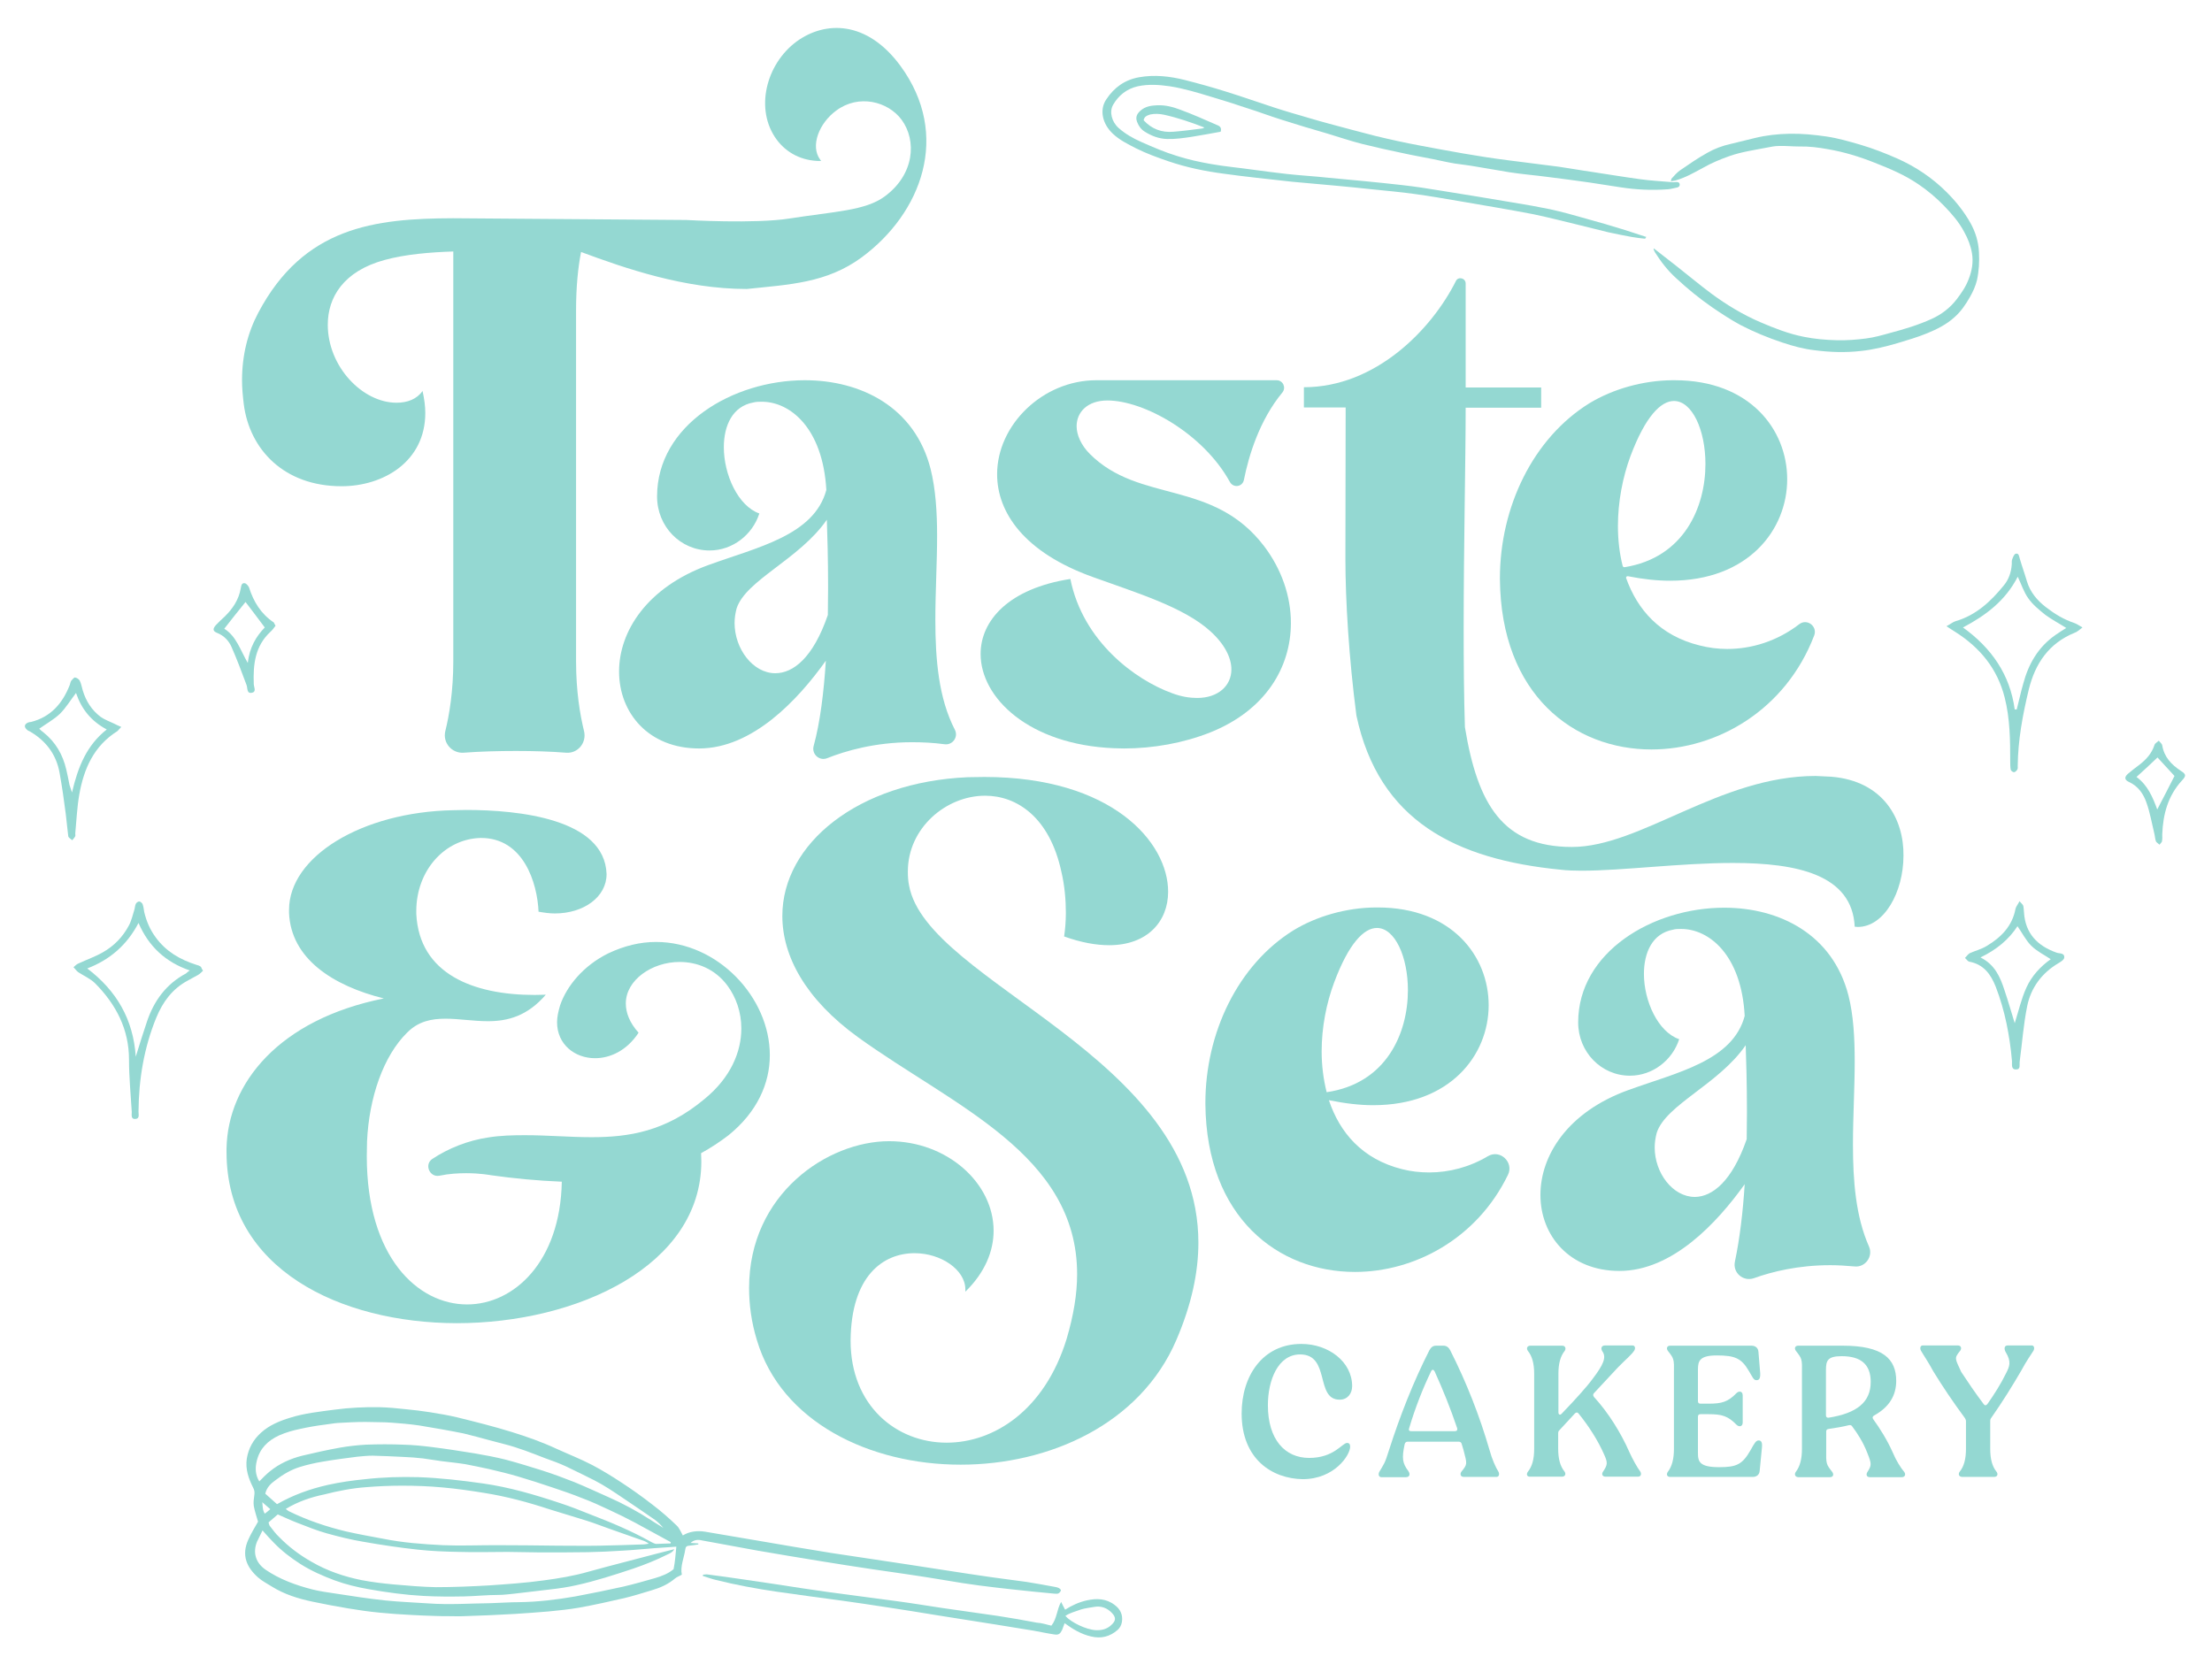
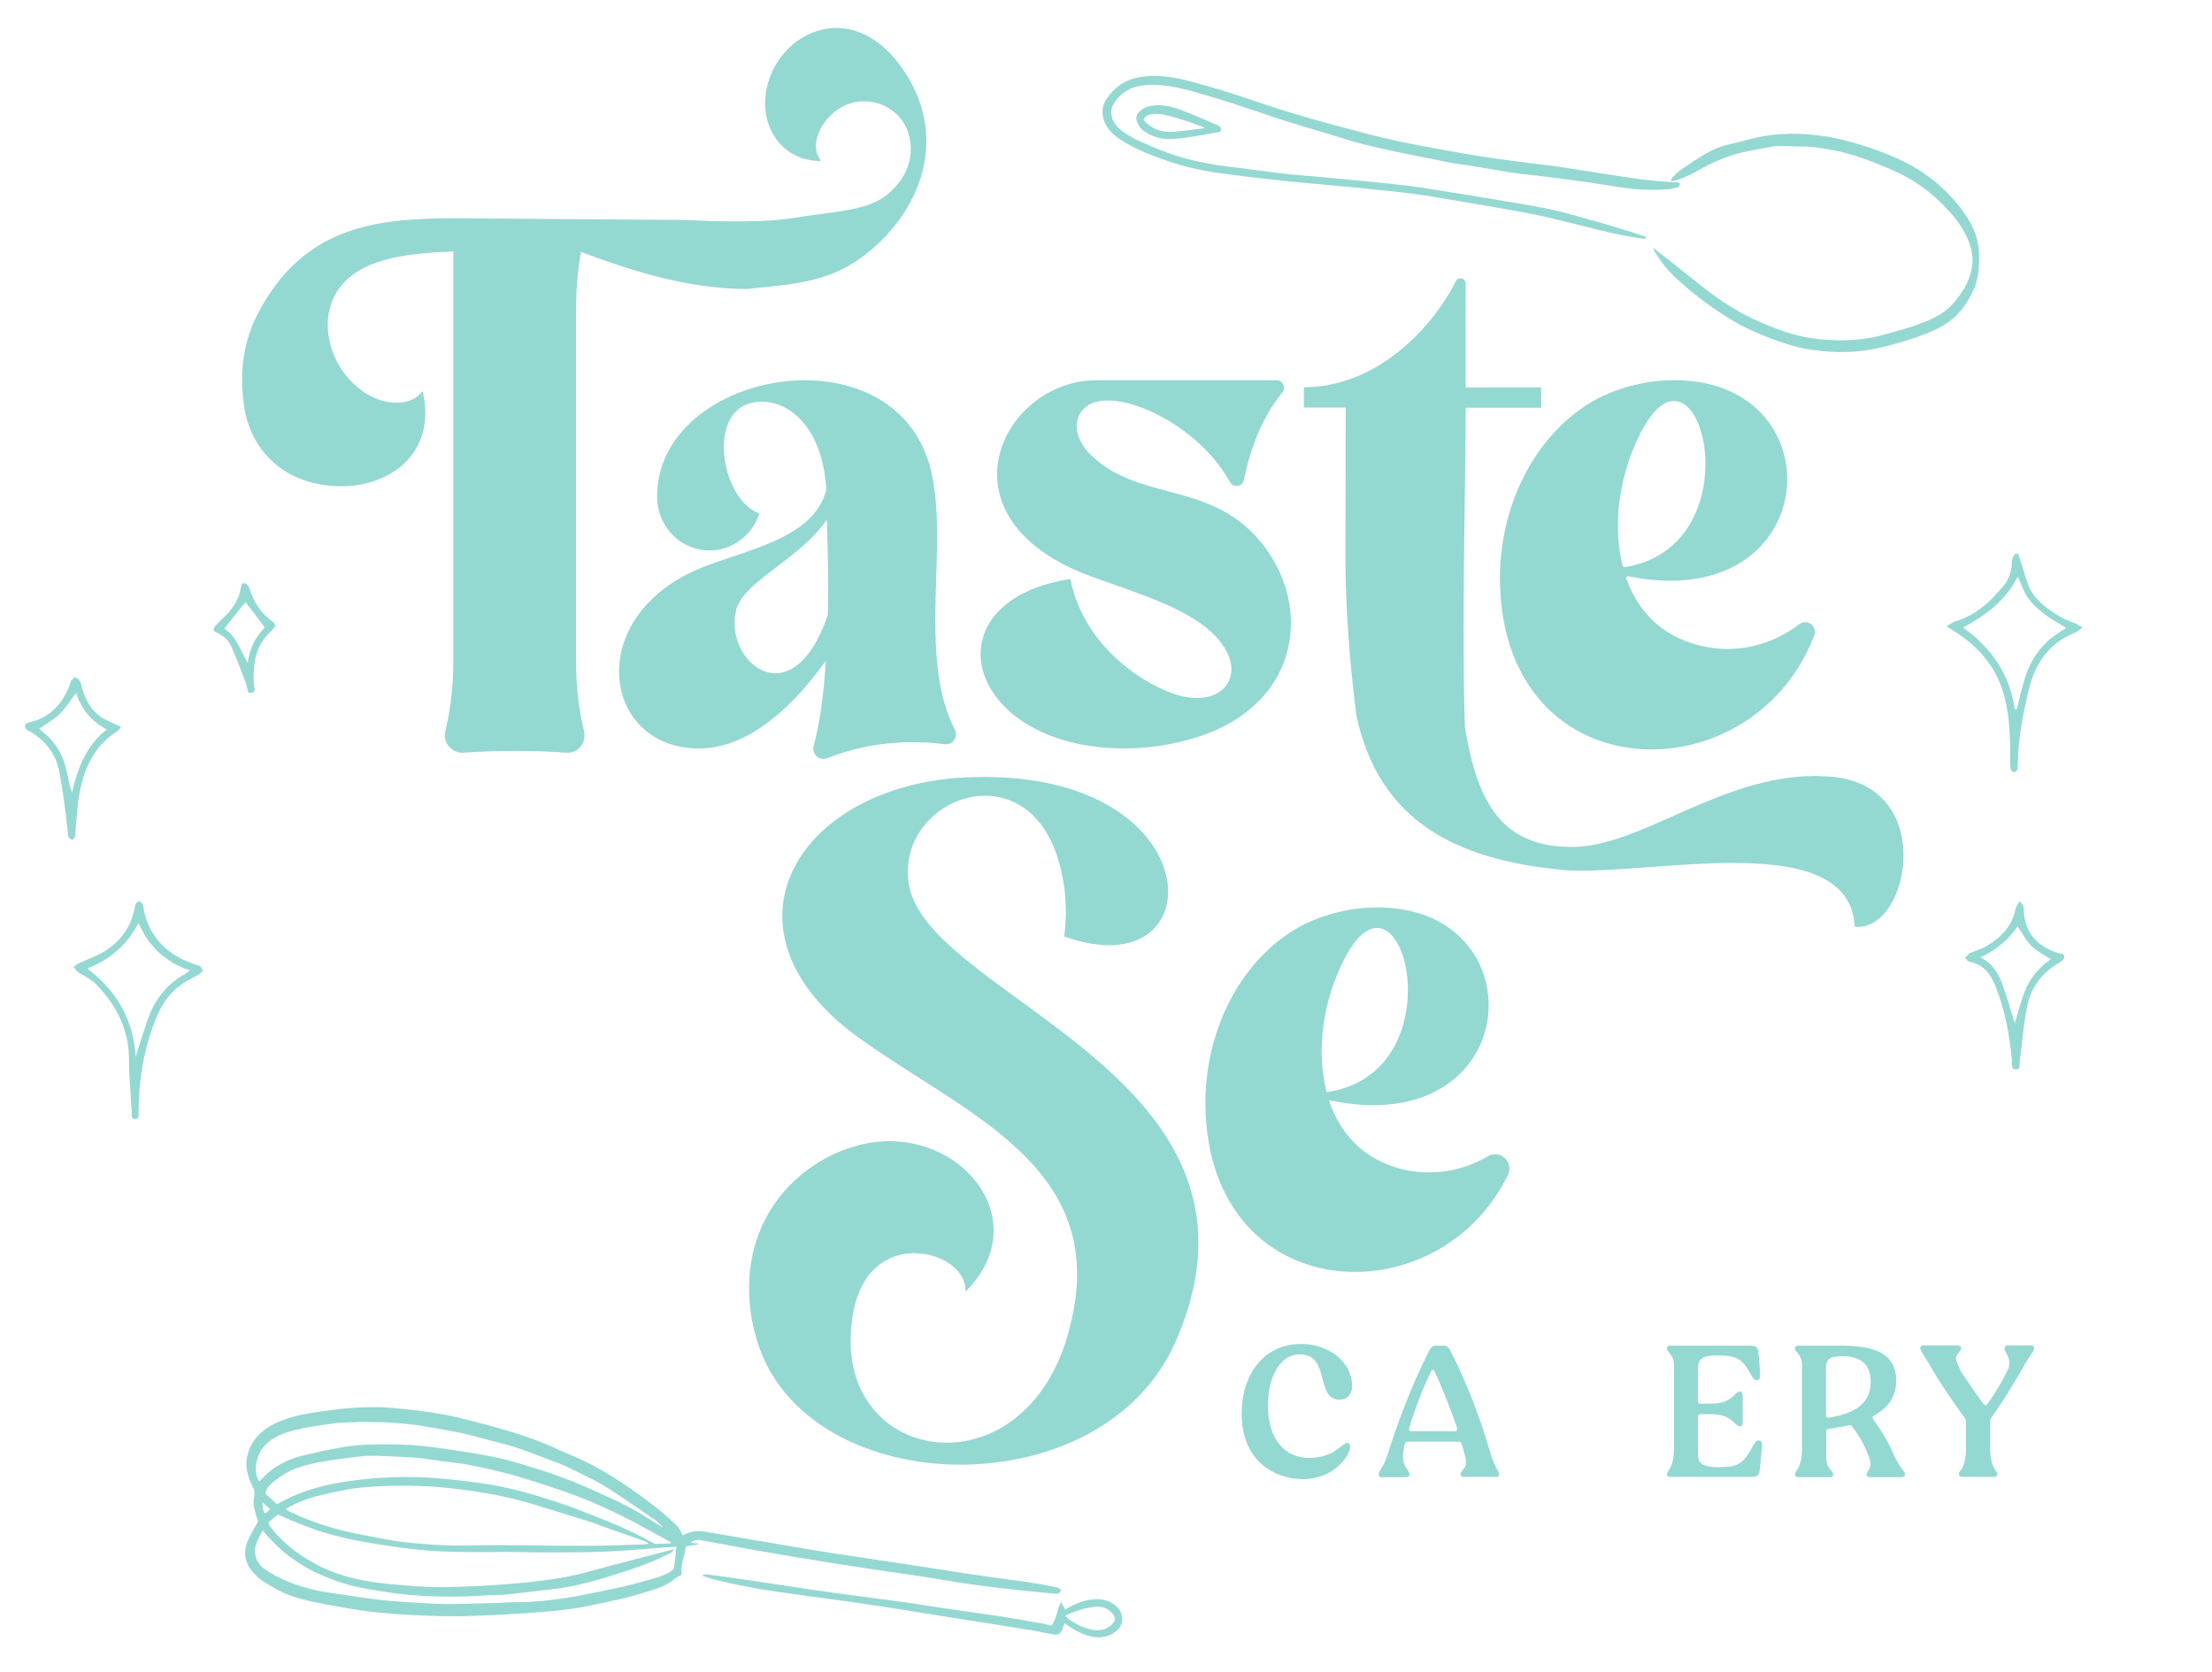
<svg xmlns="http://www.w3.org/2000/svg" xmlns:xlink="http://www.w3.org/1999/xlink" xml:space="preserve" style="enable-background:new 0 0 884.7 668.9;" viewBox="0 0 884.7 668.9" y="0px" x="0px" id="Layer_1" version="1.1">
  <style type="text/css">
	.st0{fill:#94D8D2;}
</style>
  <g id="type">
    <path d="M330.3,264.3c-11.1,15.6-29.3,35.1-50.7,35.1c-20.2,0-32-14.2-32-30.8   c0-15.9,11-33.6,35.8-42.6c19.5-7.1,42.2-11.8,47.1-30c-1.4-24.8-14.5-35.3-25.8-35.3c-1.2,0-2.3,0-3.4,0.3   c-8.3,1.5-11.8,9.2-11.8,17.9c0,11,5.7,23.5,14.2,26.5c-2.7,8.5-10.7,14.8-19.9,14.8c-11.7,0-21-9.6-21-21.6   c0-28.6,30.3-46.5,59.1-46.5c22.4,0,44,10.7,50.3,35.5c2,8,2.6,17.1,2.6,26.7c0,10.9-0.7,22.4-0.7,33.6c0,15.9,1.3,31.4,7.8,44   c1.5,2.9-0.9,6.3-4.2,5.8c-4.5-0.6-8.8-0.8-12.9-0.8c-14.9,0-26.7,3.5-34,6.4c-3.1,1.2-6.2-1.6-5.4-4.8   C328,289.1,329.5,276.9,330.3,264.3L330.3,264.3z M331.1,246l0.1-11c0-11.5-0.3-21.6-0.5-27.1c-11,15.9-32.4,24.1-36.1,35.5   c-0.5,1.9-0.8,3.9-0.8,5.8c0,10.3,7.3,20.1,16.3,20.1C317.2,269.3,325.2,263.2,331.1,246L331.1,246z" class="st0" id="type_CompoundPathItem_" />
    <path d="M445.5,299.3c-33.9-1.4-53.3-20.1-53.3-37.7c0-13.4,11.3-26.2,35.9-30   c5,25,26,40.4,40.7,45.7c3.7,1.4,7.1,1.9,10,1.9c8.4,0,13.7-4.9,13.7-11.4c0-4.6-2.6-10-8.3-15.2c-10.7-9.8-30.1-15.6-46.9-21.7   c-27.8-9.9-38.5-26-38.5-41.2c0-19.7,18.2-37.6,39.7-37.6h72.1c2.5,0,3.9,2.9,2.3,4.9c-9.2,11.1-13.5,25.4-15.4,35   c-0.6,2.8-4.2,3.3-5.6,0.8c-10.6-19.3-34.3-32.6-49-32.6c-7.9,0-12.3,4.6-12.3,10.3c0,3.5,1.8,7.6,5.3,11.1   c19.9,19.9,49.2,10,69.7,36.9c6.9,9.1,10.7,19.9,10.7,30.7c0,17.6-10,34.9-32.3,43.8c-10.6,4.2-22.7,6.4-34.5,6.4L445.5,299.3   L445.5,299.3z" class="st0" id="type_CompoundPathItem_-2" />
    <path d="M660.5,299.8c-30.9,0-60.2-21.8-60.6-68.1v-0.4c0-28.4,13.2-56,35.8-70   c9.4-5.7,21.4-9.1,33.1-9.2h1c30,0,45,19.7,45,39.6c0,20.2-15.5,40.6-46.8,40.6c-5.3,0-10.8-0.6-16.9-1.8c-0.5-0.1-0.9,0.4-0.7,0.8   c4.5,12.6,13.5,23,29.4,26.9c3.5,0.9,7.3,1.4,11,1.4c9.9,0,20.1-3.2,28.8-9.9c3.1-2.4,7.4,0.8,6,4.5   C714.2,284,686.8,299.8,660.5,299.8L660.5,299.8z M649,226.4c0.1,0.3,0.4,0.5,0.7,0.5c23.9-3.8,32.4-24.1,32.4-41.3   c0-13.6-5.3-25.2-12.6-25.2c-5.2,0-11.4,6.1-17.4,22.1c-3.1,8.4-5,18.2-5,27.9C647.1,215.9,647.7,221.3,649,226.4L649,226.4z" class="st0" id="type_CompoundPathItem_-3" />
    <path d="M384.2,585.9c-36.4,0-71.8-17.1-81.5-49.9c-2.2-7.2-3.1-14.2-3.1-20.8   c0-37.7,31.5-58.7,56-58.7c23.3,0,41.8,16.8,41.8,35.8c0,8.1-3.4,16.7-11.3,24.4v-0.9c0-7.9-9.8-14.5-20.3-14.5   c-12.6,0-25.4,9.1-25.6,35c0,26,18.3,40.8,38.4,40.8c18.9,0,39.2-12.9,48-41.5c2.8-9.5,4.2-18,4.2-25.9c0-48-49.5-67.3-87.5-94.7   c-21.2-15.3-30.4-32.6-30.4-48.6c0-28.9,30.3-53.6,74.2-55.5l6.6-0.1c50.9,0,73.5,26,73.5,45.9c0,11.9-8.3,21.4-23.6,21.4   c-5.3,0-11.3-1.1-18-3.5c0.4-2.7,0.7-6,0.7-9.4c0-5.2-0.5-11-1.8-16.5c-4.7-21.8-17.8-30.4-30.5-30.4c-15.6,0-30.9,12.9-30.9,30.3   c0,1.9,0.1,3.8,0.5,5.7c7.3,39.2,115.7,67.8,115.7,142.8c0,11.8-2.7,24.7-8.8,38.9C456,569.8,419.6,585.9,384.2,585.9L384.2,585.9z" class="st0" id="type_CompoundPathItem_-4" />
    <path d="M541.9,508.8c-30.5,0-59.4-21.6-59.8-67.2v-0.4c0-28,13-55.3,35.3-69.1   c9.2-5.6,21.1-9,32.7-9.1h0.9c29.6,0,44.4,19.4,44.4,39.1c0,19.9-15.3,40-46.2,40c-5.5,0-11.2-0.7-17.7-2   c4.3,12.9,13.3,23.6,29.3,27.6c3.5,0.9,7.2,1.3,10.8,1.3c8,0,16.1-2.1,23.5-6.5c4.9-2.9,10.5,2.5,8,7.5   C590.7,495.5,565.8,508.8,541.9,508.8z M530.6,436.9c24-3.5,32.5-23.7,32.5-40.8c0-13.4-5.2-24.9-12.4-24.9   c-5.1,0-11.2,6-17.1,21.8c-3.1,8.3-5,17.9-5,27.6C528.6,426.2,529.3,431.7,530.6,436.9L530.6,436.9z" class="st0" id="type_CompoundPathItem_-5" />
-     <path d="M697.8,473.7c-11,15.4-28.9,34.7-50.1,34.7c-19.9,0-31.6-14.1-31.6-30.4   c0-15.7,10.8-33.2,35.3-42c19.3-7,41.6-11.6,46.4-29.6c-1.3-24.5-14.3-34.8-25.4-34.8c-1.2,0-2.3,0-3.3,0.3   c-8.2,1.5-11.6,9.1-11.6,17.7c0,10.8,5.6,23.2,14.1,26.1c-2.7,8.4-10.6,14.6-19.7,14.6c-11.5,0-20.7-9.5-20.7-21.3   c0-28.2,29.9-45.9,58.4-45.9c22.1,0,43.4,10.6,49.7,35.1c2,7.9,2.5,16.9,2.5,26.4c0,10.7-0.7,22.1-0.7,33.2   c0,14.6,1.1,28.8,6.4,40.8c1.8,4-1.5,8.5-5.8,8c-3.4-0.3-6.6-0.5-9.7-0.5c-12.8,0-23.3,2.6-30.5,5.2c-4.3,1.5-8.6-2.2-7.6-6.7   C695.8,495.6,697.1,484.8,697.8,473.7L697.8,473.7z M698.6,455.7l0.1-10.8c0-11.4-0.3-21.3-0.5-26.8c-10.8,15.7-32,23.8-35.6,35.1   c-0.5,1.9-0.8,3.9-0.8,5.8c0,10.2,7.2,19.8,16.1,19.8C684.8,478.7,692.7,472.7,698.6,455.7L698.6,455.7z" class="st0" id="type_CompoundPathItem_-6" />
    <a xlink:href="29.9713725490196">
      <path d="M360.1,26.3c-13.4-18.2-30.1-18-41.5-9.7c-12.3,9.1-16.8,27.2-8,39.2    c3.9,5.3,10.1,8.7,17.8,8.6l-0.4-0.6c-4-5.4-0.4-14.6,6.5-19.6c8.9-6.6,20.6-3.7,26.1,3.7c6.1,8.3,5.2,21.9-6.8,30.7    c-7.7,5.7-20.2,6-38,8.8C302,89.6,274.5,88,274.5,88l-93.3-0.7c-31.3,0.1-59.7,3.4-77.9,37.8c-4.2,7.9-6.5,17-6.5,27.1    c0,3,0.3,6.2,0.7,9.5c2.3,18,16,32.8,39.1,32.8c16.8,0,33.5-9.9,33.5-29.3c0-2.7-0.4-5.7-1.1-8.8c-2.3,3.3-6.1,4.7-10.4,4.7    c-13.6,0-27.5-14.4-27.5-31.2c0-10.9,6.2-21.4,22.7-25.9c8.4-2.3,18.2-3.1,27.5-3.4v163.9c0,12-1.6,21.5-3.2,28    c-1.1,4.6,2.6,8.9,7.3,8.6c6.6-0.5,13.9-0.7,21-0.7c6.9,0,13.7,0.2,20,0.7c4.7,0.4,8.3-4,7.2-8.6c-1.6-6.5-3.2-16-3.2-27.9V124    c0-9.2,0.8-17.1,2-23.2c17.8,6.6,41.5,14.8,66.3,14.8c16.9-1.8,31.9-2.3,46-12.7C368.5,85.3,380.5,54.1,360.1,26.3L360.1,26.3z" class="st0" id="type_PathItem_" />
    </a>
-     <path d="M90.6,460.8v-1.4c0.5-26.1,21-51.6,62.9-60c-20.4-5.1-37.1-15.9-37.9-34.2v-1.2   c0-21.3,29-39.2,65.7-39.9l5.1-0.1c21,0,55.4,3.5,56.2,25.6v0.1c0,9-9,15.7-20.7,15.7c-2.1,0-4.2-0.3-6.5-0.7   c-0.5-11.5-6-29.5-23-29.5h-0.2c-14.6,0.4-25.7,13.3-25.7,29.2v1.2c1.2,24.1,23,32.4,47.3,32.4l4.5-0.1   c-7.4,8.6-15.3,10.6-23.1,10.6c-5.9,0-11.6-1-17-1c-5.6,0-10.8,1-15.3,5.5c-9.6,9.4-15.3,26.1-16.1,43.6l-0.1,5.9   c0,40.3,20.3,59.3,40.1,59.3c18.8,0,37.3-17.1,37.9-49.1c-9.8-0.4-19.2-1.3-28.4-2.6c0,0-4.1-0.8-9.8-0.8c-3.2,0-6.9,0.2-10.7,1   c-4,0.8-6.2-4.5-2.9-6.7c6.5-4.3,14.3-7.4,22.4-8.6c5-0.8,9.9-0.9,14.7-0.9c9,0,17.9,0.8,26.6,0.8c15,0,29.7-2.3,45.2-15.3   c10.5-8.6,14.7-18.9,14.7-28.2c0-6.5-2.1-12.5-5.6-17.2c-5-6.7-12.2-9.4-19.1-9.4c-11,0-21.5,7.2-21.5,16.6c0,3.7,1.5,7.7,5.1,11.7   c-4.7,7.2-11.4,10.2-17.4,10.2c-8.1,0-15.2-5.5-15.2-14.4c0-2.1,0.5-4.3,1.2-6.7c2.6-7.7,9.3-15.9,19.2-20.8   c6.5-3.1,12.9-4.6,19.2-4.6c24.6,0,45.5,22.1,45.5,45.3c0,11.2-5,22.7-16.5,32c-3.5,2.7-7.2,5.1-11,7.2l0.1,3.3   c0,41.6-49.4,64.7-97.9,64.7C136.3,529.2,90.6,507.8,90.6,460.8L90.6,460.8z" class="st0" id="type_CompoundPathItem_-7" />
    <a xlink:href="29.9713725490196">
      <path d="M732.4,310.7l-6.2-0.3c-38.5,0-70,28.4-97.5,28.4c-27.6,0-37.7-16.9-42.8-47.9    c-0.4-12.4-0.5-25.9-0.5-39.5c0-33.2,0.8-67.2,0.8-88.3h30.2V155h-30.2v-41.6c0-2.2-3-2.9-3.9-1c-9.7,19.4-32.1,42.5-60.8,42.5    v8.1h16.7l-0.1,60.5c0,16.6,1.4,39.7,4.4,62.7c9,42.3,39.9,57.6,81.7,61.7c2.5,0.3,5.4,0.4,8.3,0.4c16.5,0,39.7-3.1,60.6-3.1    c25.7,0,47.7,4.7,48.7,25.5l1.2,0.1c10.6,0,18.3-14,18.3-28.5C761.5,327.8,753.4,312.4,732.4,310.7L732.4,310.7z" class="st0" id="type_PathItem_-2" />
    </a>
    <path d="M496.6,565.4c0-15,8.4-27.8,23.9-27.8c10.8,0,20.3,7.1,20.3,16.9   c0,2.9-1.8,5.4-5,5.4c-9.9,0-3.6-18.1-15.8-18.1c-8.9,0-12.9,10.4-12.9,20.3c0,13.7,6.8,21.1,16.5,21.1c10,0,13.2-6,15.2-6   c0.7,0,1.2,0.4,1.2,1.5c0,3.4-6.3,13-19,13C508.8,591.5,496.6,583.7,496.6,565.4L496.6,565.4z" class="st0" id="type_CompoundPathItem_-8" />
    <path d="M551.7,588.7c1.8-3.1,2.1-3,3.9-8.8c4.3-13.4,9.6-27,16.1-39.8   c0.7-1.2,1.4-1.8,2.7-1.8h2.9c1.3,0,2.1,0.7,2.7,1.8c6.6,13,11.8,26.4,15.7,39.8c1,3.7,2.5,7.1,3.6,8.8c0.5,0.9,0.3,2.1-0.8,2.1   h-13c-1.5,0-1.6-1.3-1-2.1c2.5-3.1,2.3-3,0.8-8.8l-0.7-2.3c-0.1-0.6-0.6-0.9-1.2-0.9H563c-0.6,0-1,0.3-1.2,1   c-1.2,5.7-0.9,7.6,1.5,10.8c0.7,1,0.7,2.4-1,2.4h-9.9C551.3,590.8,551.2,589.6,551.7,588.7L551.7,588.7z M564.4,572.5h17.5   c0.7,0,1.1-0.4,0.9-1.2c-2.6-7.7-5.6-15.2-9-22.7c-0.4-0.8-1-0.9-1.4-0.1c-3.3,6.8-6.4,14.7-8.8,22.8   C563.3,572.1,563.6,572.5,564.4,572.5L564.4,572.5z" class="st0" id="type_CompoundPathItem_-9" />
-     <path d="M611.1,588.7c1.7-2.1,2.5-5.1,2.5-9.1v-30.1c0-4-0.8-7-2.5-9.1   c-0.7-0.9-0.4-2.1,1-2.1h12.7c1.4,0,1.6,1.3,1,2.1c-1.7,2.1-2.5,5.1-2.5,9.1V565c0,0.9,0.7,1.2,1.3,0.5   c5.4-5.6,10.2-10.9,12.5-14.1c4.1-5.4,5.5-8.4,3.8-10.8c-0.7-1-0.6-2.4,1.1-2.4h10.9c1.1,0,1.3,1.2,0.7,2.1   c-1.2,1.8-3.4,3.5-6.6,6.8l-9.5,10.2c-0.4,0.4-0.4,1,0,1.5c5.8,6.3,10.8,14.4,14.1,21.9c1.3,2.9,3.2,6.3,4.4,7.9   c0.6,0.9,0.4,2.1-0.9,2.1h-12.9c-1.5,0-1.7-1.2-1-2.1c1.8-2.7,1.8-3.5,0.5-6.5c-2.7-6.2-6.5-11.9-10.3-16.6c-0.4-0.6-1-0.6-1.5-0.1   l-6.2,6.7c-0.4,0.4-0.5,0.7-0.5,1.3v6.1c0,4,0.8,7,2.5,9.1c0.7,0.9,0.4,2.1-1,2.1H612C610.6,590.8,610.4,589.6,611.1,588.7   L611.1,588.7z" class="st0" id="type_CompoundPathItem_-10" />
    <path d="M667.1,588.7c1.6-2.1,2.4-5.1,2.4-9.1v-30.1c0.1-6,0-6-2.4-9.1   c-0.7-0.9-0.5-2.1,0.9-2.1h32.5c1.6,0,2.7,0.9,2.8,2.5l0.7,8.5c0.1,2.1-0.4,2.8-1.5,2.8c-1.2,0-1.5-1.2-3.1-3.8   c-2.9-4.9-5.4-6.1-12.7-6.1c-6.8,0-7.6,2.1-7.6,5.6v12.7c0,0.7,0.4,1,1,1h3.2c5.4,0,7.8-0.7,11.3-4.3c1-0.9,2.4-0.7,2.4,1V569   c0,1.7-1.4,1.9-2.4,1c-3.5-3.6-5.9-4.3-11.3-4.3h-3.2c-0.7,0-1,0.4-1,1v14.6c0,3.5,0.8,5.6,8.5,5.6c7,0,9.3-1.1,12.6-6.9   c1.5-2.7,2.1-3.8,3.2-3.8c1,0,1.5,0.8,1.3,2.8l-0.9,9.3c-0.1,1.6-1.2,2.5-2.8,2.5H668C666.6,590.8,666.4,589.6,667.1,588.7   L667.1,588.7z" class="st0" id="type_CompoundPathItem_-11" />
    <path d="M718.3,588.7c1.6-2.1,2.4-5.1,2.4-9.1v-30.1c0.1-6,0-6-2.4-9.1   c-0.7-0.9-0.5-2.1,0.9-2.1H737c16.1,0,21.4,5.3,21.4,14.1c0,6-3,10.6-8.8,13.8c-0.7,0.4-0.8,0.9-0.4,1.5c2.7,3.7,5.7,8.5,7.9,13.5   c1.1,2.7,3.1,6,4.5,7.6c0.7,0.9,0.4,2.1-1,2.1h-12.7c-1.5,0-1.6-1.2-1-2.1c1.7-2.7,1.7-3.2-0.1-7.7c-1.6-4.1-3.8-7.6-6-10.5   c-0.3-0.5-0.7-0.6-1.3-0.5c-2.4,0.6-5.2,1.1-8.1,1.5c-0.7,0.1-1,0.4-1,1v7.1c-0.1,6,0,6,2.4,9.1c0.7,0.9,0.5,2.1-0.9,2.1h-12.7   C717.8,590.8,717.6,589.6,718.3,588.7L718.3,588.7z M731.4,567.1c11.4-1.8,16.8-6.3,16.8-14.3c0-7-3.9-10.3-11.6-10.3   c-5.7,0-6.3,1.8-6.3,5.6v18.1C730.3,566.9,730.8,567.2,731.4,567.1L731.4,567.1z" class="st0" id="type_CompoundPathItem_-12" />
    <path d="M783.8,588.7c1.7-2.1,2.5-5.1,2.5-9.1v-11c0-0.5-0.1-0.8-0.4-1.3   c-4.8-6.5-9.1-12.9-12.7-18.8c-1.8-3.4-4-6.6-4.9-8.2c-0.5-0.9-0.3-2.1,0.7-2.1H783c1.5,0,1.6,1.3,1,2.1c-2.5,3.1-2.1,3,0.4,8.5   c2.7,4.1,5.6,8.4,9,12.9c0.4,0.6,1,0.6,1.5-0.1c2.7-3.8,5.4-8.1,7.4-12.2c1.5-2.9,2.2-4.7-0.1-8.5c-0.7-1.2-0.7-2.7,0.8-2.7h9.6   c1,0,1.2,1.2,0.7,2.1c-1.1,1.8-2.7,3.9-4.9,8c-3.6,6.2-7.6,12.6-12,18.9c-0.3,0.4-0.4,0.7-0.4,1.3v11.1c0,4,0.8,7,2.5,9.1   c0.7,0.9,0.5,2.1-1,2.1h-12.6C783.4,590.8,783.1,589.6,783.8,588.7L783.8,588.7z" class="st0" id="type_CompoundPathItem_-13" />
  </g>
  <path d="M81.2,388.3c-0.7,0.7-1.3,1.3-2,1.7c-1.4,0.8-2.8,1.5-4.2,2.3c-6.1,3.3-9.9,8.5-12.5,14.8  c-4.9,12-7,24.6-7.1,37.5c0,1.2,0.5,2.9-1.2,3c-1.9,0.2-1.5-1.6-1.5-2.8c-0.4-6.9-1.1-13.9-1.1-20.9c0-12.2-5.2-22.1-13.5-30.5  c-1.9-1.9-4.5-3-6.8-4.5c-0.7-0.5-1.2-1.3-1.9-2c0.6-0.5,1.2-1.2,2-1.5c3.2-1.5,6.7-2.7,9.8-4.5c4.4-2.5,7.9-6.1,10.3-10.6  c1.1-2,1.6-4.4,2.3-6.6c0.2-0.7,0.2-1.5,0.5-2.1c0.2-0.5,0.9-1,1.4-1c0.4,0,1.1,0.6,1.3,1c0.4,1,0.5,2.2,0.7,3.3  c0.9,3.7,2.3,7,4.6,10.1c4.1,5.6,9.6,8.8,16.1,10.9c0.7,0.2,1.5,0.4,2,0.9C80.5,387,80.7,387.6,81.2,388.3L81.2,388.3z M75.9,388.2  c-9.6-3.3-16.4-9.5-20.5-19c-4.6,8.8-11.4,14.7-20.5,18.2c11.7,8.9,18.4,20.3,19.4,35.3c1.6-5.2,3-9.7,4.5-14.1  c2.8-8.3,7.7-15,15.6-19.2C74.8,389,75.2,388.7,75.9,388.2z" class="st0" id="fullLogo" />
  <path d="M832.9,251c-1.4,1-2.1,1.8-3.1,2.1c-10.3,4.2-15.8,12.2-18.4,22.8c-2.4,10-4.3,20.1-4.4,30.5  c0,0.5,0.1,1.1-0.2,1.5c-0.3,0.5-0.9,1-1.3,1c-0.5,0-1.2-0.6-1.3-1c-0.2-1.1-0.2-2.2-0.2-3.3c0-8.6-0.1-17.2-2.2-25.5  c-2.9-11.6-9.9-20.1-19.9-26.4c-0.9-0.6-1.8-1.1-3.4-2.2c1.7-0.9,2.6-1.7,3.6-2c8.3-2.4,14.2-8,19.4-14.4c1.9-2.3,2.9-5.2,3.1-8.2  c0.1-0.7-0.1-1.5,0.2-2.2c0.3-0.8,0.8-2.1,1.4-2.2c1.3-0.3,1.3,1,1.6,1.9c0.9,3.1,2,6.1,2.9,9.2c1.3,4.3,4.1,7.6,7.6,10.3  c3.5,2.7,7.1,4.9,11.3,6.3C830.7,249.6,831.5,250.2,832.9,251L832.9,251z M805.8,283.8c0.3,0,0.5,0,0.8,0c0.9-3.4,1.6-6.9,2.6-10.3  c2.1-7.9,6-14.7,12.9-19.5c1.4-1,2.9-1.9,4.3-2.8c-2.8-1.8-5.7-3.3-8.3-5.2c-2.5-2-5.1-4.1-6.9-6.7c-1.8-2.5-2.7-5.5-4.2-8.6  c-4.9,9.6-12.8,15.5-21.9,20.3C796.5,259.2,803.9,269.8,805.8,283.8L805.8,283.8z" class="st0" id="fullLogo-2" />
  <path d="M807.7,360.5c0.8,0.9,1.3,1.3,1.5,1.8c0.2,0.8,0.2,1.7,0.3,2.6c0.5,8.5,5.4,13.5,13.1,16.2  c1.1,0.4,3.2,0,3,2c-0.1,0.9-1.5,1.7-2.5,2.3c-6.5,3.9-10.8,9.7-12.3,17c-1.5,7.3-2,14.7-3,22.1c-0.2,1.3,0.5,3.3-1.4,3.3  c-2.2,0.1-1.6-2.1-1.7-3.4c-0.9-10.2-2.8-20.1-6.5-29.7c-2-5-4.8-8.9-10.5-10c-0.7-0.1-1.2-1-1.8-1.5c0.6-0.6,1.2-1.5,1.9-1.9  c2.2-1,4.7-1.6,6.8-2.9c5.7-3.4,10.2-7.9,11.5-14.8C806.3,362.6,807.1,361.8,807.7,360.5L807.7,360.5z M805.8,409.3  c1.5-4.7,2.6-9.7,4.7-14.3c2.1-4.6,5.6-8.4,9.7-11.3c-2.7-1.8-5.6-3.2-7.8-5.4c-2.2-2.2-3.6-5.1-5.5-7.8c-3.5,5.4-8.4,9.4-14.8,12.5  c5.7,2.8,7.9,7.8,9.6,13.1C803.2,400.5,804.5,405.1,805.8,409.3L805.8,409.3z" class="st0" id="fullLogo-3" />
  <path d="M48.5,290.8c-1,1-1.3,1.5-1.6,1.7c-9.4,5.9-13.4,15.1-15.2,25.4c-0.9,5.1-1.1,10.4-1.6,15.5  c0,0.4,0.1,0.8,0,1.1c-0.3,0.6-0.8,1.1-1.2,1.6c-0.6-0.5-1.5-1-1.6-1.6c-0.4-2.9-0.6-5.9-1-8.9c-0.7-5.5-1.5-11.1-2.5-16.6  c-1.3-7.1-5.3-12.5-11.5-16.2c-0.4-0.3-0.9-0.4-1.3-0.7c-1.5-1.2-1.4-2.4,0.3-3.1c0.3-0.1,0.7-0.2,1.1-0.2c7.9-2,12.6-7.4,15.5-14.8  c0.2-0.6,0.3-1.3,0.6-1.7c0.4-0.5,1.1-1.3,1.5-1.3c0.7,0.1,1.6,0.7,1.9,1.3c0.6,1.2,0.8,2.6,1.2,3.9c1.3,4.3,3.6,7.9,7.2,10.6  c1.6,1.1,3.5,1.8,5.2,2.6C46.4,289.9,47.2,290.2,48.5,290.8L48.5,290.8z M30.4,277.2c-2.2,2.9-4,5.9-6.4,8.3c-2.4,2.3-5.5,4-8.3,6  c0.5,0.5,1,1,1.6,1.4c4.9,3.9,7.8,8.9,9.2,14.9c0.5,2.1,0.9,4.1,1.3,6.2c0.2,0.7,0.5,1.5,1,3c2.4-10.3,5.9-18.9,13.9-25.2  C36.5,288.5,32.6,283.7,30.4,277.2L30.4,277.2z" class="st0" id="fullLogo-4" />
  <path d="M110.2,250.3c-0.6,0.8-1.2,1.7-2,2.4c-6.2,5.7-7,13.1-6.7,20.9c0,1.2,1.2,3.1-0.7,3.5  c-2.2,0.5-1.7-1.8-2.2-3.1c-1.9-5.1-3.8-10.2-6-15.2c-1.1-2.5-3-4.5-5.7-5.6c-1.8-0.7-1.9-1.6-0.6-3.1c1.1-1.2,2.3-2.3,3.5-3.4  c3.3-3.2,5.7-6.8,6.5-11.4c0.2-1,0.3-2.2,1.6-2c0.6,0.1,1.4,1,1.7,1.7c1.8,5.7,4.8,10.6,9.9,14C109.7,249.3,109.8,249.7,110.2,250.3  L110.2,250.3z M89.7,251.5c4.8,3,6.3,8.3,9.4,13.7c0.7-6.3,3.4-10.7,6.8-14.2c-2.8-3.7-5.3-7.1-7.7-10.2  C95.4,244.2,92.7,247.7,89.7,251.5L89.7,251.5z" class="st0" id="fullLogo-5" />
-   <path d="M863.7,337.9c-0.6-0.6-1.2-0.9-1.4-1.3c-0.4-1-0.4-2.2-0.7-3.3c-1-4.1-1.7-8.3-3.1-12.2  c-1.2-3.5-3.3-6.6-7-8.3c-1.8-0.8-1.9-1.9-0.5-3.2c1.5-1.3,3.1-2.5,4.7-3.7c2.7-2.1,4.9-4.5,6-7.9c0.2-0.7,1.1-1.1,1.7-1.7  c0.5,0.6,1.3,1.2,1.4,1.9c0.8,4.7,3.7,7.7,7.5,10.2c2.1,1.3,2.1,2,0.4,3.8c-5.6,6.1-7.6,13.5-7.9,21.6c0,0.9,0.1,1.8-0.1,2.6  C864.8,336.8,864.2,337.2,863.7,337.9L863.7,337.9z M869.7,310.4c-2.2-2.4-4.6-5-6.8-7.4c-2.6,2.5-5.4,5.1-8.4,7.8  c4.5,3.3,6.5,8.1,8.3,13C865.2,319.2,867.5,314.8,869.7,310.4L869.7,310.4z" class="st0" id="fullLogo-6" />
  <path d="M276.2,617.2c1,0.1,2,0.1,3.1,0.2c0,0.1,0,0.2,0,0.4c-1.2,0.2-2.5,0.4-3.7,0.5  c-1,0.1-1.4,0.5-1.5,1.4c-0.5,3.5-2.1,6.8-1.4,10.2c-1,0.6-2,0.9-2.7,1.5c-2.7,2.3-5.8,3.7-9.2,4.7c-3.7,1.1-7.4,2.3-11.2,3.2  c-6,1.4-12,2.7-18,3.8c-4,0.7-8.1,1.1-12.1,1.5c-4.5,0.4-9,0.7-13.5,1c-6.8,0.4-13.7,0.7-20.5,0.9c-2,0.1-3.9,0-5.9,0  c-2,0-3.9,0-5.9-0.1c-3.1-0.1-6.3-0.2-9.4-0.4c-4.2-0.2-8.3-0.5-12.4-0.9c-4.2-0.4-8.4-1-12.6-1.7c-4.8-0.8-9.6-1.7-14.3-2.7  c-5.7-1.2-11.2-2.9-16.2-6c-1.9-1.2-3.9-2.2-5.6-3.7c-4.6-4.1-6.7-8.9-3.9-15.1c1.1-2.5,2.6-4.9,3.9-7.2c-0.6-2.1-1.3-4.1-1.7-6.3  c-0.2-1.4,0-2.8,0.2-4.2c0.2-1.2,0.1-2.1-0.5-3.2c-1.8-3.6-3.1-7.3-2.5-11.5c0.7-4.2,2.6-7.6,5.7-10.4c3.3-3,7.4-4.7,11.7-6  c5.7-1.8,11.7-2.4,17.6-3.2c6-0.8,12-1.1,18.1-1c3.5,0.1,6.9,0.4,10.4,0.8c3.2,0.3,6.5,0.7,9.7,1.2c3.7,0.6,7.4,1.2,11.1,2.1  c7.3,1.8,14.5,3.6,21.6,5.8c6.1,1.9,12.1,4,17.9,6.7c4.8,2.2,9.7,4.1,14.3,6.5c4,2.1,7.9,4.5,11.7,7c4.3,2.8,8.5,5.8,12.6,9  c3.3,2.5,6.5,5.3,9.5,8.2c1.1,1,1.7,2.6,2.5,4c2.6-1.6,5.7-2,8.9-1.5c6.9,1.2,13.7,2.3,20.6,3.5c9.9,1.7,19.8,3.4,29.8,5  c10.2,1.6,20.4,3,30.6,4.6c11.2,1.7,22.3,3.5,33.5,5.1c4.7,0.7,9.4,1.2,14.1,1.9c3.8,0.6,7.6,1.3,11.4,2c0.5,0.1,1,0.2,1.4,0.4  c0.4,0.2,1,0.7,0.9,1c-0.1,0.5-0.6,1-1,1.2c-0.4,0.2-1,0.1-1.5,0.1c-5.6-0.5-11.2-1.1-16.8-1.7c-4.5-0.5-9-1-13.5-1.6  c-2.1-0.3-4.2-0.6-6.3-0.9c-6.9-1.1-13.7-2.3-20.6-3.3c-5.2-0.8-10.5-1.5-15.8-2.3c-6.8-1-13.7-2.1-20.5-3.2  c-8.6-1.4-17.1-2.8-25.7-4.3c-7.3-1.3-14.5-2.7-21.8-4C279.2,615.8,277.6,615.9,276.2,617.2L276.2,617.2z M270.5,618.7  c-3,0.2-5.8,0.4-8.7,0.6c-4.3,0.3-8.7,0.8-13,1c-4.5,0.3-9,0.5-13.6,0.6c-6.3,0.1-12.6,0.1-19,0.1c-4.4,0-8.8-0.2-13.2-0.2  c-6.4,0-12.8,0.2-19.2,0c-5.5-0.1-11.1-0.3-16.6-0.9c-7.4-0.8-14.8-1.9-22.1-3.2c-4.8-0.8-9.6-2-14.3-3.3c-4-1.1-7.9-2.7-11.8-4.2  c-2.6-1-5.2-2.2-7.9-3.4c-1.2,1-2.4,2.1-3.7,3.2c0.2,0.5,0.2,1,0.5,1.4c1.2,1.5,2.3,3.1,3.7,4.4c3.9,4,8.3,7.3,13.1,10  c6.2,3.6,13,5.9,20,7.3c4.2,0.8,8.4,1.3,12.7,1.7c5.7,0.5,11.4,1,17,1.1c7,0,14.1-0.3,21.1-0.7c7.3-0.5,14.6-1,21.9-2  c6-0.8,12.1-1.8,18-3.5c9.3-2.6,18.7-4.9,28-7.4c2-0.5,4-1,6.3-1.6c-0.8,1.4-1.9,1.7-2.9,2.2c-4.4,2.2-8.9,4-13.6,5.6  c-7.5,2.5-14.9,4.9-22.6,6.6c-3.5,0.8-7,1.3-10.5,1.7c-4.8,0.6-9.6,1.1-14.4,1.7c-2.1,0.2-4.2,0.5-6.3,0.5c-4.6,0-9.2,0.5-13.8,0.6  c-5.4,0.1-10.9,0.1-16.3-0.2c-7.3-0.4-14.6-1.4-21.9-2.7c-4.6-0.8-9.1-1.9-13.5-3.5c-4.8-1.8-9.4-3.8-13.8-6.6  c-3.9-2.5-7.4-5.2-10.6-8.5c-1.5-1.5-2.9-3.1-4.5-4.9c-0.8,1.6-1.5,3-2.2,4.5c-1.8,4.4-0.5,8.5,3.4,11.2c5.7,3.9,12.1,6.2,18.7,7.9  c3.1,0.8,6.4,1.2,9.6,1.7c6.5,1,12.9,2,19.5,2.7c5.8,0.6,11.6,0.8,17.4,1.2c8.3,0.6,16.6,0,24.9-0.1c3.8-0.1,7.5-0.4,11.3-0.4  c7.6-0.1,15-1,22.5-2.3c6.4-1.2,12.8-2.5,19.1-3.9c4.3-1,8.5-2.2,12.7-3.4c2.7-0.8,5.4-1.8,7.5-3.6  C270,624.8,270.2,621.8,270.5,618.7L270.5,618.7z M114.3,603.6c0.5,0.4,0.8,0.7,1.2,0.9c7.3,3.6,15,6.2,22.9,8.1  c4.9,1.1,9.8,2,14.7,2.9c7.9,1.6,15.9,2.2,24,2.6c7,0.3,14.1,0,21.1,0c8.3,0,16.6,0.1,24.9,0.2c5.6,0,11.1,0.1,16.7,0  c5.8-0.1,11.5-0.3,17.3-0.5c0.8,0,1.6-0.2,2.4-0.3c-0.9-0.7-1.8-1.1-2.8-1.4c-4.2-1.5-8.3-2.9-12.5-4.4c-3.2-1.1-6.4-2.4-9.6-3.4  c-5-1.6-10-3-15-4.6c-8.5-2.8-17.1-5.1-25.9-6.5c-5.5-0.9-11.1-1.7-16.7-2.2c-5.4-0.5-10.8-0.7-16.1-0.7c-4.8,0-9.7,0.2-14.5,0.6  c-5.6,0.4-11.2,1.5-16.7,2.9C124.4,598.9,119.3,600.6,114.3,603.6L114.3,603.6z M103.7,592.6c1.4-1.4,2.7-2.8,4.2-4  c3.8-3.1,8.2-5.1,13-6.3c5-1.2,10-2.3,15-3.2c3.4-0.6,6.9-1,10.4-1.2c5-0.2,10.1-0.2,15.1,0c3.9,0.1,7.8,0.5,11.7,1  c5.6,0.7,11.3,1.6,16.9,2.5c4.1,0.7,8.3,1.5,12.3,2.5c4.9,1.3,9.7,2.8,14.5,4.3c4.4,1.4,8.7,3,13,4.7c4.6,1.9,9.1,4,13.6,6  c5.9,2.6,11.6,5.7,17,9.2c1.6,1.1,3.3,2,4.9,3.1c-1-1.2-2.1-2.3-3.3-3.2c-4.3-3-8.6-5.9-12.9-8.8c-3.7-2.5-7.4-5-11.3-7  c-3.8-1.9-7.6-3.8-11.4-5.6c-2.8-1.3-5.6-2.3-8.4-3.3c-5.4-2.1-10.7-4.2-16.2-5.6c-2-0.5-4.1-1.1-6.1-1.6c-3.4-0.9-6.9-1.9-10.3-2.7  c-5.9-1.2-11.8-2.2-17.8-3.2c-2-0.3-4-0.5-6-0.7c-3.4-0.3-6.7-0.6-10.1-0.6c-1.8,0-3.6-0.1-5.4-0.1c-3.6,0-7.2,0.2-10.8,0.4  c-1.8,0.1-3.6,0.5-5.5,0.7c-3.3,0.4-6.6,1-9.8,1.7c-2.9,0.6-5.7,1.4-8.4,2.6c-4.5,2.1-7.7,5.2-8.9,10.2  C102,587.2,102.1,590,103.7,592.6L103.7,592.6z M268.2,617.4l0.1-0.5c-4.8-2.6-9.5-5.2-14.3-7.8c-3.4-1.8-6.8-3.5-10.3-5.1  c-3.6-1.7-7.3-3.4-11.1-4.8c-3.7-1.5-7.5-2.8-11.4-4.1c-4.7-1.6-9.4-3.1-14.1-4.5c-3.7-1.1-7.5-2-11.3-2.9c-3.2-0.7-6.5-1.4-9.7-2  c-3.1-0.5-6.3-0.8-9.4-1.2c-2.5-0.3-5-0.8-7.5-1.1c-2.6-0.3-5.2-0.5-7.8-0.6c-4.1-0.2-8.2-0.4-12.3-0.5c-2,0-4.1,0.2-6.1,0.4  c-4.7,0.6-9.4,1.2-14,2c-3,0.5-6.1,1.2-9,2.1c-3.6,1.1-6.8,3-9.8,5.3c-1.8,1.3-3.5,2.8-4.1,5.4c1.6,1.4,3.1,2.8,4.7,4.2  c6.5-3.7,13.2-6.1,20.3-7.7c4.9-1.1,9.9-1.8,15-2.3c7.1-0.8,14.2-1,21.3-0.8c8.6,0.3,17.2,1.3,25.7,2.5c10.6,1.5,20.8,4.5,31,7.9  c4,1.3,8,2.9,12,4.5c8.3,3.2,16.5,6.6,24.3,11c0.6,0.3,1.3,0.7,2,0.8C264.2,617.5,266.2,617.5,268.2,617.4L268.2,617.4z   M108.1,603.7c-1-0.9-2-1.7-3.2-2.8c0.2,1.8,0.1,3.2,1,4.6C106.7,604.9,107.3,604.4,108.1,603.7z" class="st0" id="fullLogo-7" />
  <path d="M420.5,650.3c2.3-2.9,2.1-6.3,3.9-9.5c0.6,1.3,1.1,2.1,1.6,3.1c2.7-1.7,5.5-3,8.6-3.7  c4-0.9,7.8-0.8,11.2,1.8c2.3,1.7,3.4,4,2.9,6.9c-0.2,1.2-0.8,2.3-1.7,3.1c-3.1,2.7-6.6,3.6-10.7,2.6c-3.9-0.9-7.2-2.9-10.5-5.3  c-0.4,1-0.7,1.8-1,2.7c-0.8,1.6-1.4,2.1-3.2,1.8c-2.7-0.4-5.4-1-8.2-1.5c-4.9-0.8-9.9-1.6-14.8-2.4c-8-1.3-16-2.5-24-3.8  c-6.9-1.1-13.9-2.3-20.8-3.3c-5.7-0.9-11.4-1.7-17-2.5c-8.7-1.2-17.4-2.3-26.2-3.6c-8.2-1.2-16.3-2.7-24.3-4.7  c-1.8-0.4-3.5-1.1-5.2-1.6c0-0.2,0-0.3,0.1-0.5c0.6,0,1.2-0.2,1.7-0.1c4.8,0.6,9.6,1.3,14.4,2c7.8,1.1,15.5,2.3,23.3,3.5  c3.7,0.5,7.3,1.1,11,1.6c9,1.2,18,2.4,27.1,3.6c6,0.8,12,1.8,18,2.7c7.5,1.1,14.9,2.1,22.4,3.2c5.2,0.8,10.4,1.7,15.6,2.7  C416.5,649.2,418.5,649.8,420.5,650.3L420.5,650.3z M426.1,646.4c2.3,2.6,8.3,5.5,12.2,5.7c2.3,0.1,4.4-0.4,6.1-2  c1.9-1.7,2.1-3,0.3-4.9c-1.9-2-4.3-2.9-7.1-2.4c-1.7,0.3-3.5,0.5-5.2,1C430.3,644.6,428,645.1,426.1,646.4L426.1,646.4z" class="st0" id="fullLogo-8" />
  <a xlink:href="29.9713725490196">
    <path d="M658,95.5c-1.8-0.2-3.6-0.4-5.3-0.7c-3.2-0.6-6.4-1.2-9.5-1.9c-3.8-0.9-7.5-1.9-11.3-2.8   c-6.2-1.5-12.4-3.1-18.6-4.4c-9.8-1.9-19.6-3.5-29.4-5.2c-6-1-12-2.1-18.1-2.9c-5.7-0.8-11.5-1.3-17.3-1.9c-4.7-0.5-9.4-1-14-1.4   c-5.9-0.6-11.8-1-17.7-1.6c-4.8-0.5-9.6-1.1-14.4-1.6c-4.3-0.5-8.6-1-12.8-1.6c-7.6-1-15-2.5-22.3-5c-4.4-1.5-8.8-3.1-13-5.2   c-3.3-1.7-6.6-3.3-9.3-5.9c-3.9-3.7-5.5-9.3-2.5-13.7c3.1-4.7,7.4-7.8,13.1-8.8c6.2-1.1,12.3-0.4,18.3,1.1   c5.5,1.4,10.9,2.9,16.3,4.6c6.5,2,12.9,4.3,19.4,6.4c2.4,0.8,4.8,1.5,7.1,2.2c4.9,1.4,9.7,2.9,14.6,4.2c6.3,1.7,12.6,3.4,18.9,5   c5.8,1.4,11.7,2.7,17.6,3.8c11.7,2.2,23.4,4.4,35.3,5.9c6.8,0.9,13.6,1.7,20.4,2.6c4.3,0.6,8.5,1.4,12.8,2c6.6,1,13.2,2.1,19.8,3   c4.3,0.6,8.7,0.8,13.1,1.2c0.4,0,0.8-0.1,1.2-0.1c0.6,0,1.3,0.1,1.4,0.9c0.1,0.7-0.3,1.1-1,1.3c-1.2,0.2-2.4,0.6-3.5,0.7   c-6.5,0.5-12.9,0.2-19.3-0.8c-4.1-0.6-8.2-1.3-12.3-1.9c-5.5-0.8-11-1.5-16.5-2.2c-5.2-0.7-10.4-1.1-15.5-1.9   c-4.5-0.7-9.1-1.6-13.6-2.3c-2.8-0.5-5.6-0.8-8.3-1.2c-3-0.5-5.9-1.2-8.9-1.8c-4-0.8-8.1-1.5-12.1-2.4c-5.3-1.1-10.7-2.3-15.9-3.6   c-4.8-1.2-9.4-2.8-14.1-4.2c-6.2-1.8-12.3-3.6-18.5-5.6c-4.5-1.4-8.9-3.1-13.4-4.5c-4.7-1.6-9.5-3.1-14.2-4.5   c-5.6-1.7-11.1-3.4-16.9-4.3c-4.2-0.6-8.4-0.9-12.7,0c-4.4,1-7.7,3.6-9.9,7.4c-1.6,2.8-0.6,6.8,2.2,9.3c2.7,2.4,5.9,4.2,9.1,5.6   c4.7,2.1,9.4,4.1,14.3,5.6c4.4,1.4,8.9,2.4,13.5,3.2c5.6,1,11.4,1.5,17,2.3c4.5,0.6,9,1.2,13.5,1.7c5.5,0.6,11,0.9,16.5,1.5   c9.7,0.9,19.5,1.8,29.2,2.9c5.4,0.6,10.7,1.4,16,2.3c9.5,1.5,19.1,3.1,28.6,4.7c5,0.8,10,1.7,14.9,2.7c4.9,1.1,9.7,2.4,14.5,3.8   c5.1,1.4,10.3,2.9,15.4,4.5c2.9,0.9,5.7,1.9,8.6,2.8C658.1,95.1,658.1,95.3,658,95.5L658,95.5z" class="st0" id="fullLogo-9" />
  </a>
  <a xlink:href="29.9713725490196">
    <path d="M661.5,99.4c3,2.4,6.1,4.7,9.1,7.1c4.6,3.6,9.1,7.4,13.8,10.9c6.1,4.5,12.7,8.5,19.7,11.5   c5.6,2.4,11.2,4.6,17.2,5.8c4.4,0.9,8.9,1.3,13.4,1.4c3.9,0.1,7.8-0.2,11.6-0.7c3.2-0.4,6.4-1.3,9.6-2.2c5.7-1.5,11.3-3.2,16.6-5.6   c4-1.8,7.4-4.4,10.1-7.9c1.9-2.5,3.7-5.1,4.8-8.1c1.3-3.3,1.9-6.8,1.3-10.3c-0.5-3-1.6-5.8-3.1-8.5c-2.1-4-5-7.3-8.1-10.5   c-3-3.1-6.4-6-10.1-8.5c-5.5-3.8-11.5-6.3-17.6-8.7c-6-2.4-12.2-4.3-18.6-5.4c-3.8-0.7-7.7-1.2-11.6-1.1c-2.7,0-5.4-0.3-8.2-0.2   c-1.5,0-3,0.3-4.5,0.6c-5.1,1-10.2,1.7-15.1,3.4c-3.7,1.3-7.3,2.8-10.8,4.8c-3.5,1.9-7,3.9-10.9,5c-0.5,0.1-1,0.2-1.8,0.3   c0.1-0.5,0.1-0.8,0.2-1c1.1-1.2,2.2-2.5,3.5-3.4c3.5-2.4,7.1-4.9,10.9-7c2.8-1.6,6-2.8,9.2-3.5c3.3-0.8,6.5-1.6,9.8-2.4   c4.5-1.1,9.1-1.6,13.8-1.7c5-0.1,9.9,0.4,14.8,1.1c4.7,0.7,9.1,2,13.6,3.3c5.1,1.5,9.9,3.4,14.7,5.5c7.4,3.3,14,7.7,19.8,13.5   c3.7,3.7,6.9,7.7,9.5,12.3c2,3.6,3.2,7.5,3.4,11.7c0.2,3.8,0,7.5-0.8,11.2c-0.6,2.4-1.6,4.6-2.8,6.7c-1.7,3-3.6,5.8-6.2,8.1   c-3.2,2.9-7,4.8-10.9,6.4c-3.9,1.6-8,2.8-12,4c-4.8,1.4-9.7,2.6-14.6,3.1c-6.1,0.7-12.3,0.5-18.4-0.3c-4.5-0.5-8.8-1.7-13-3.1   c-5.7-1.9-11.3-4.2-16.7-7c-3.9-2.1-7.5-4.5-11.2-7c-5.2-3.6-10-7.5-14.6-11.8c-3.3-3-6-6.5-8.4-10.3c-0.2-0.3-0.3-0.7-0.5-1.1   C661.3,99.5,661.4,99.5,661.5,99.4L661.5,99.4z" class="st0" id="fullLogo-10" />
  </a>
  <path d="M488.2,52.7c-3.9,0.7-7.7,1.4-11.4,2c-3.3,0.5-6.6,1-10,0.9c-3.3-0.1-6.2-1.2-8.9-2.9  c-1.5-0.9-2.5-2.3-3.1-3.9c-0.6-1.6-0.4-3,1.3-4.5c2-1.8,4.4-2.1,6.9-2.2c3.2-0.1,6.2,0.7,9.1,1.8c4.9,1.8,9.6,3.9,14.4,6  C487.6,50.3,488.8,50.9,488.2,52.7L488.2,52.7z M457.4,48.1c3.2,3.5,7.2,5,11.9,4.6c3.8-0.3,7.6-0.8,11.5-1.3c0.3,0,0.5-0.2,0.9-0.4  c-5.4-2.1-10.7-3.9-16.1-5.1c-1.9-0.4-3.7-0.5-5.6-0.1C458.9,46.2,457.7,46.5,457.4,48.1L457.4,48.1z" class="st0" id="fullLogo-11" />
</svg>